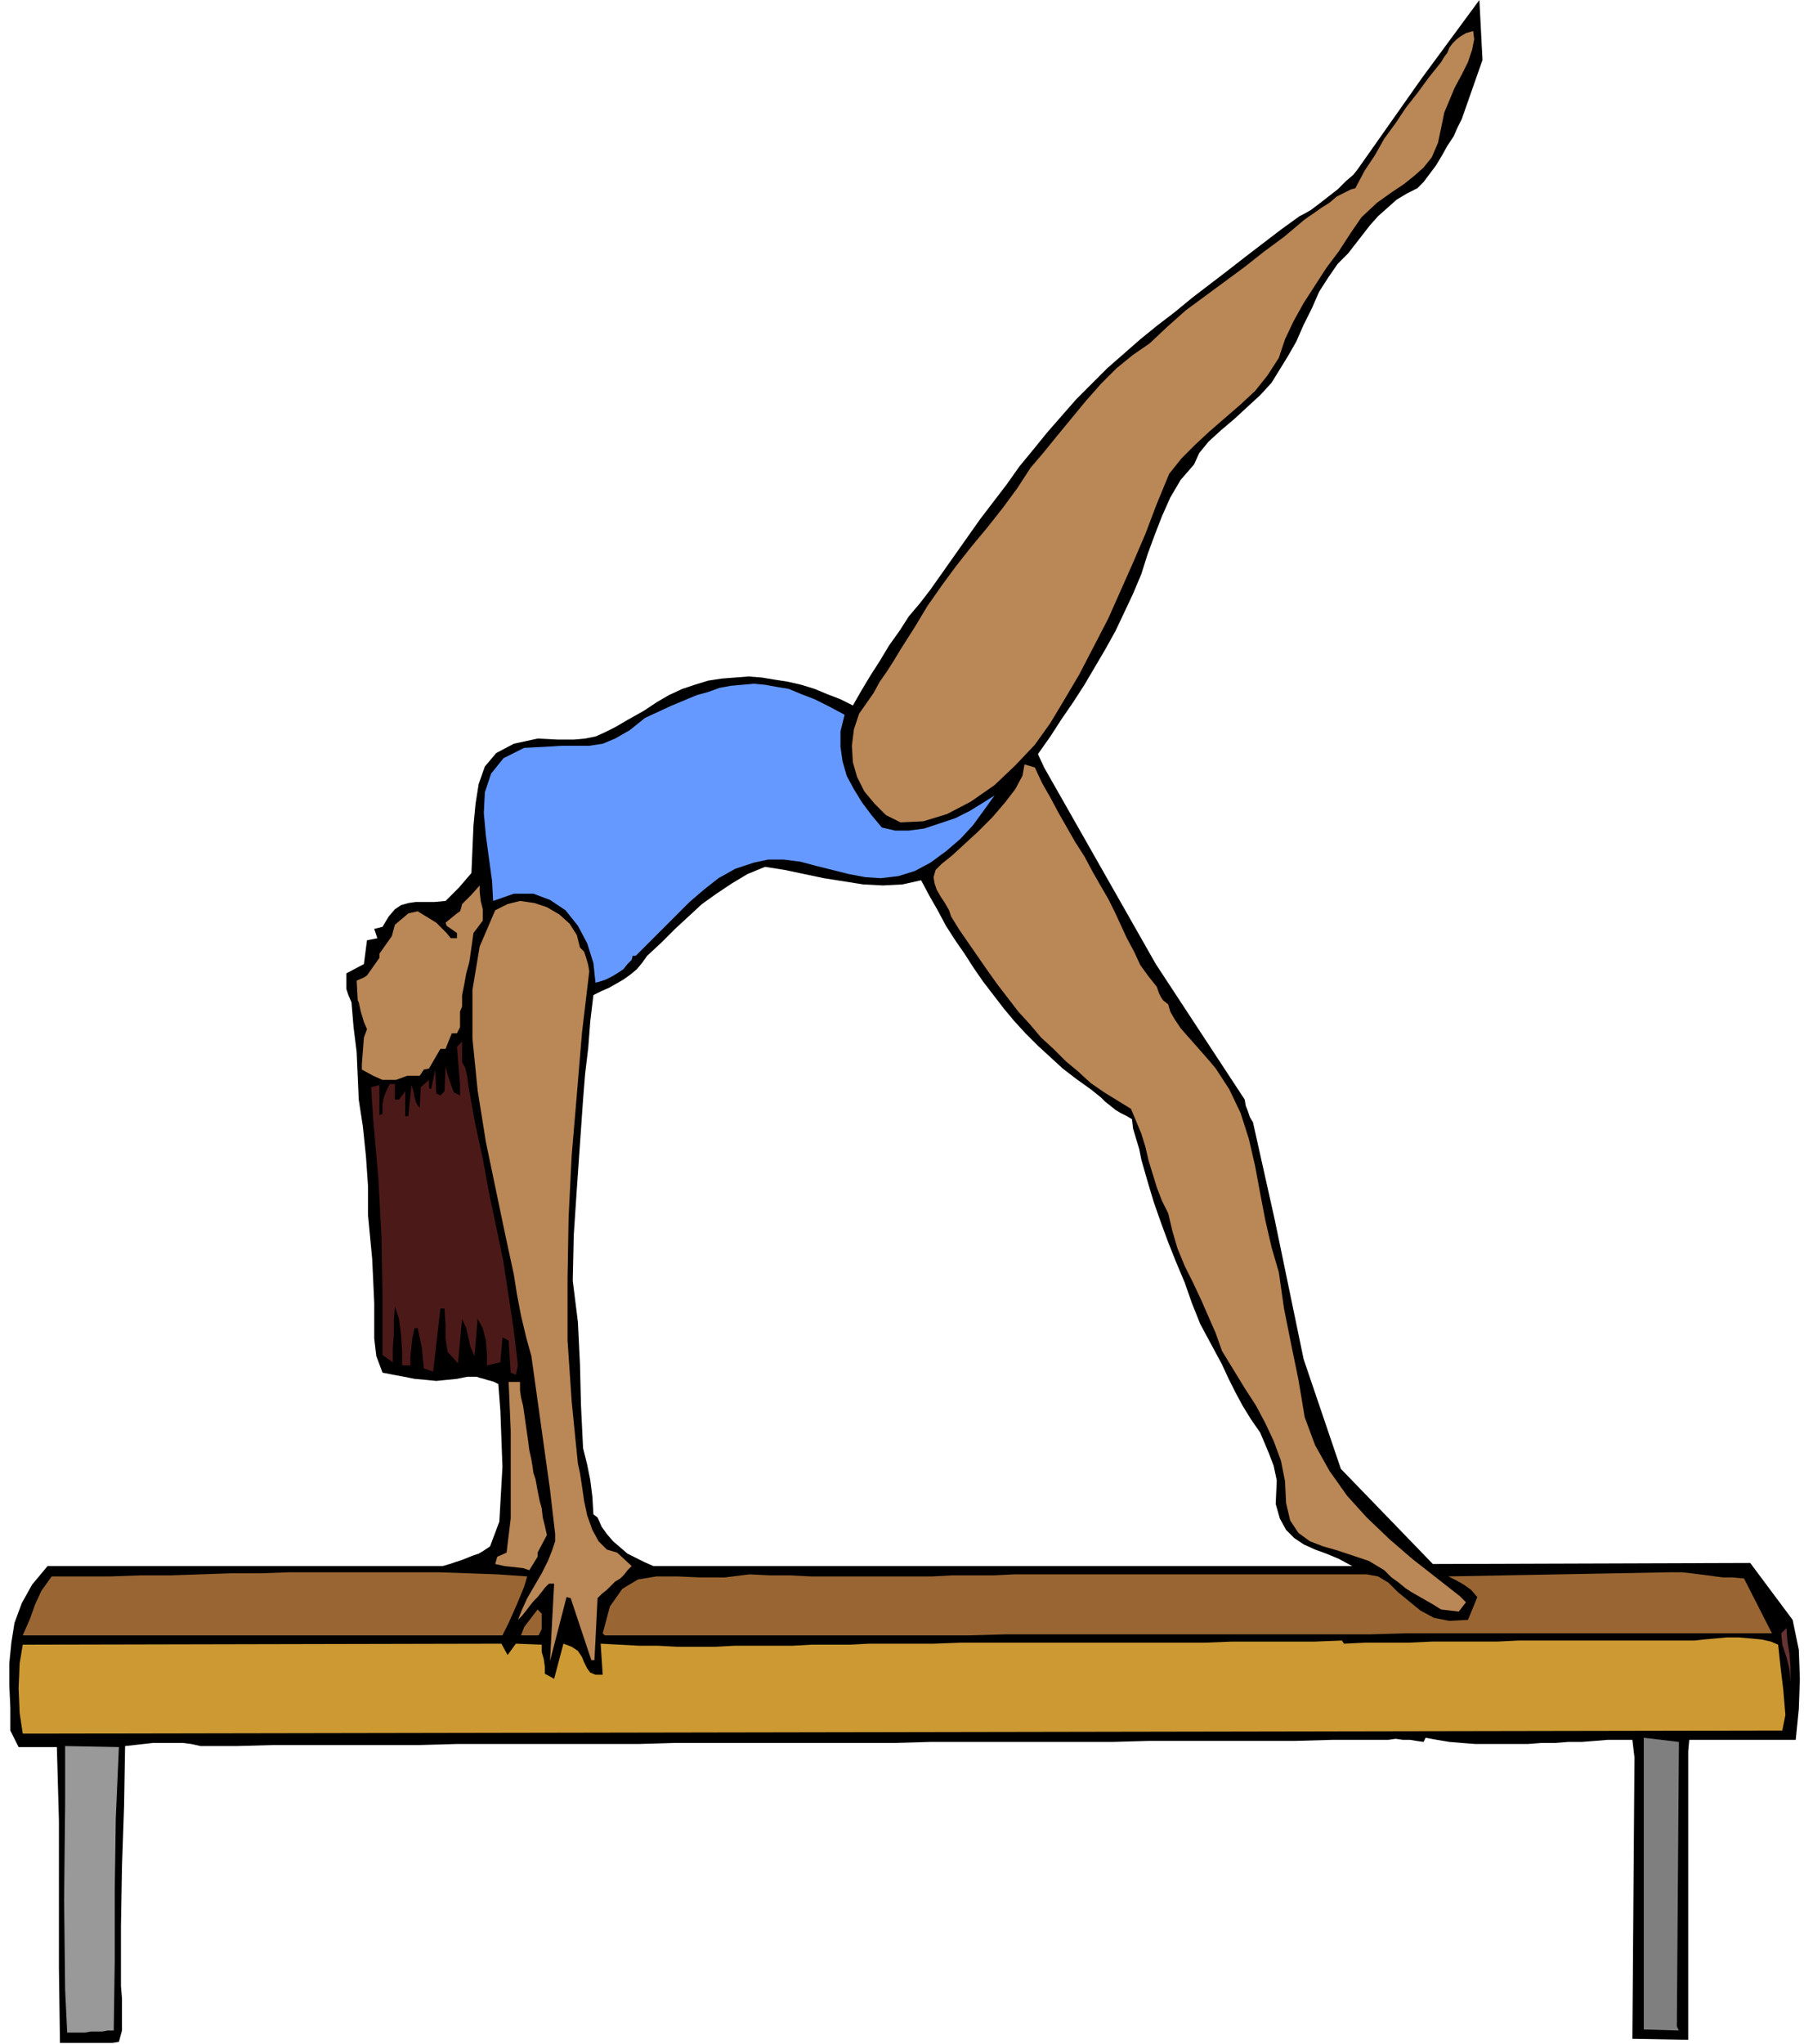
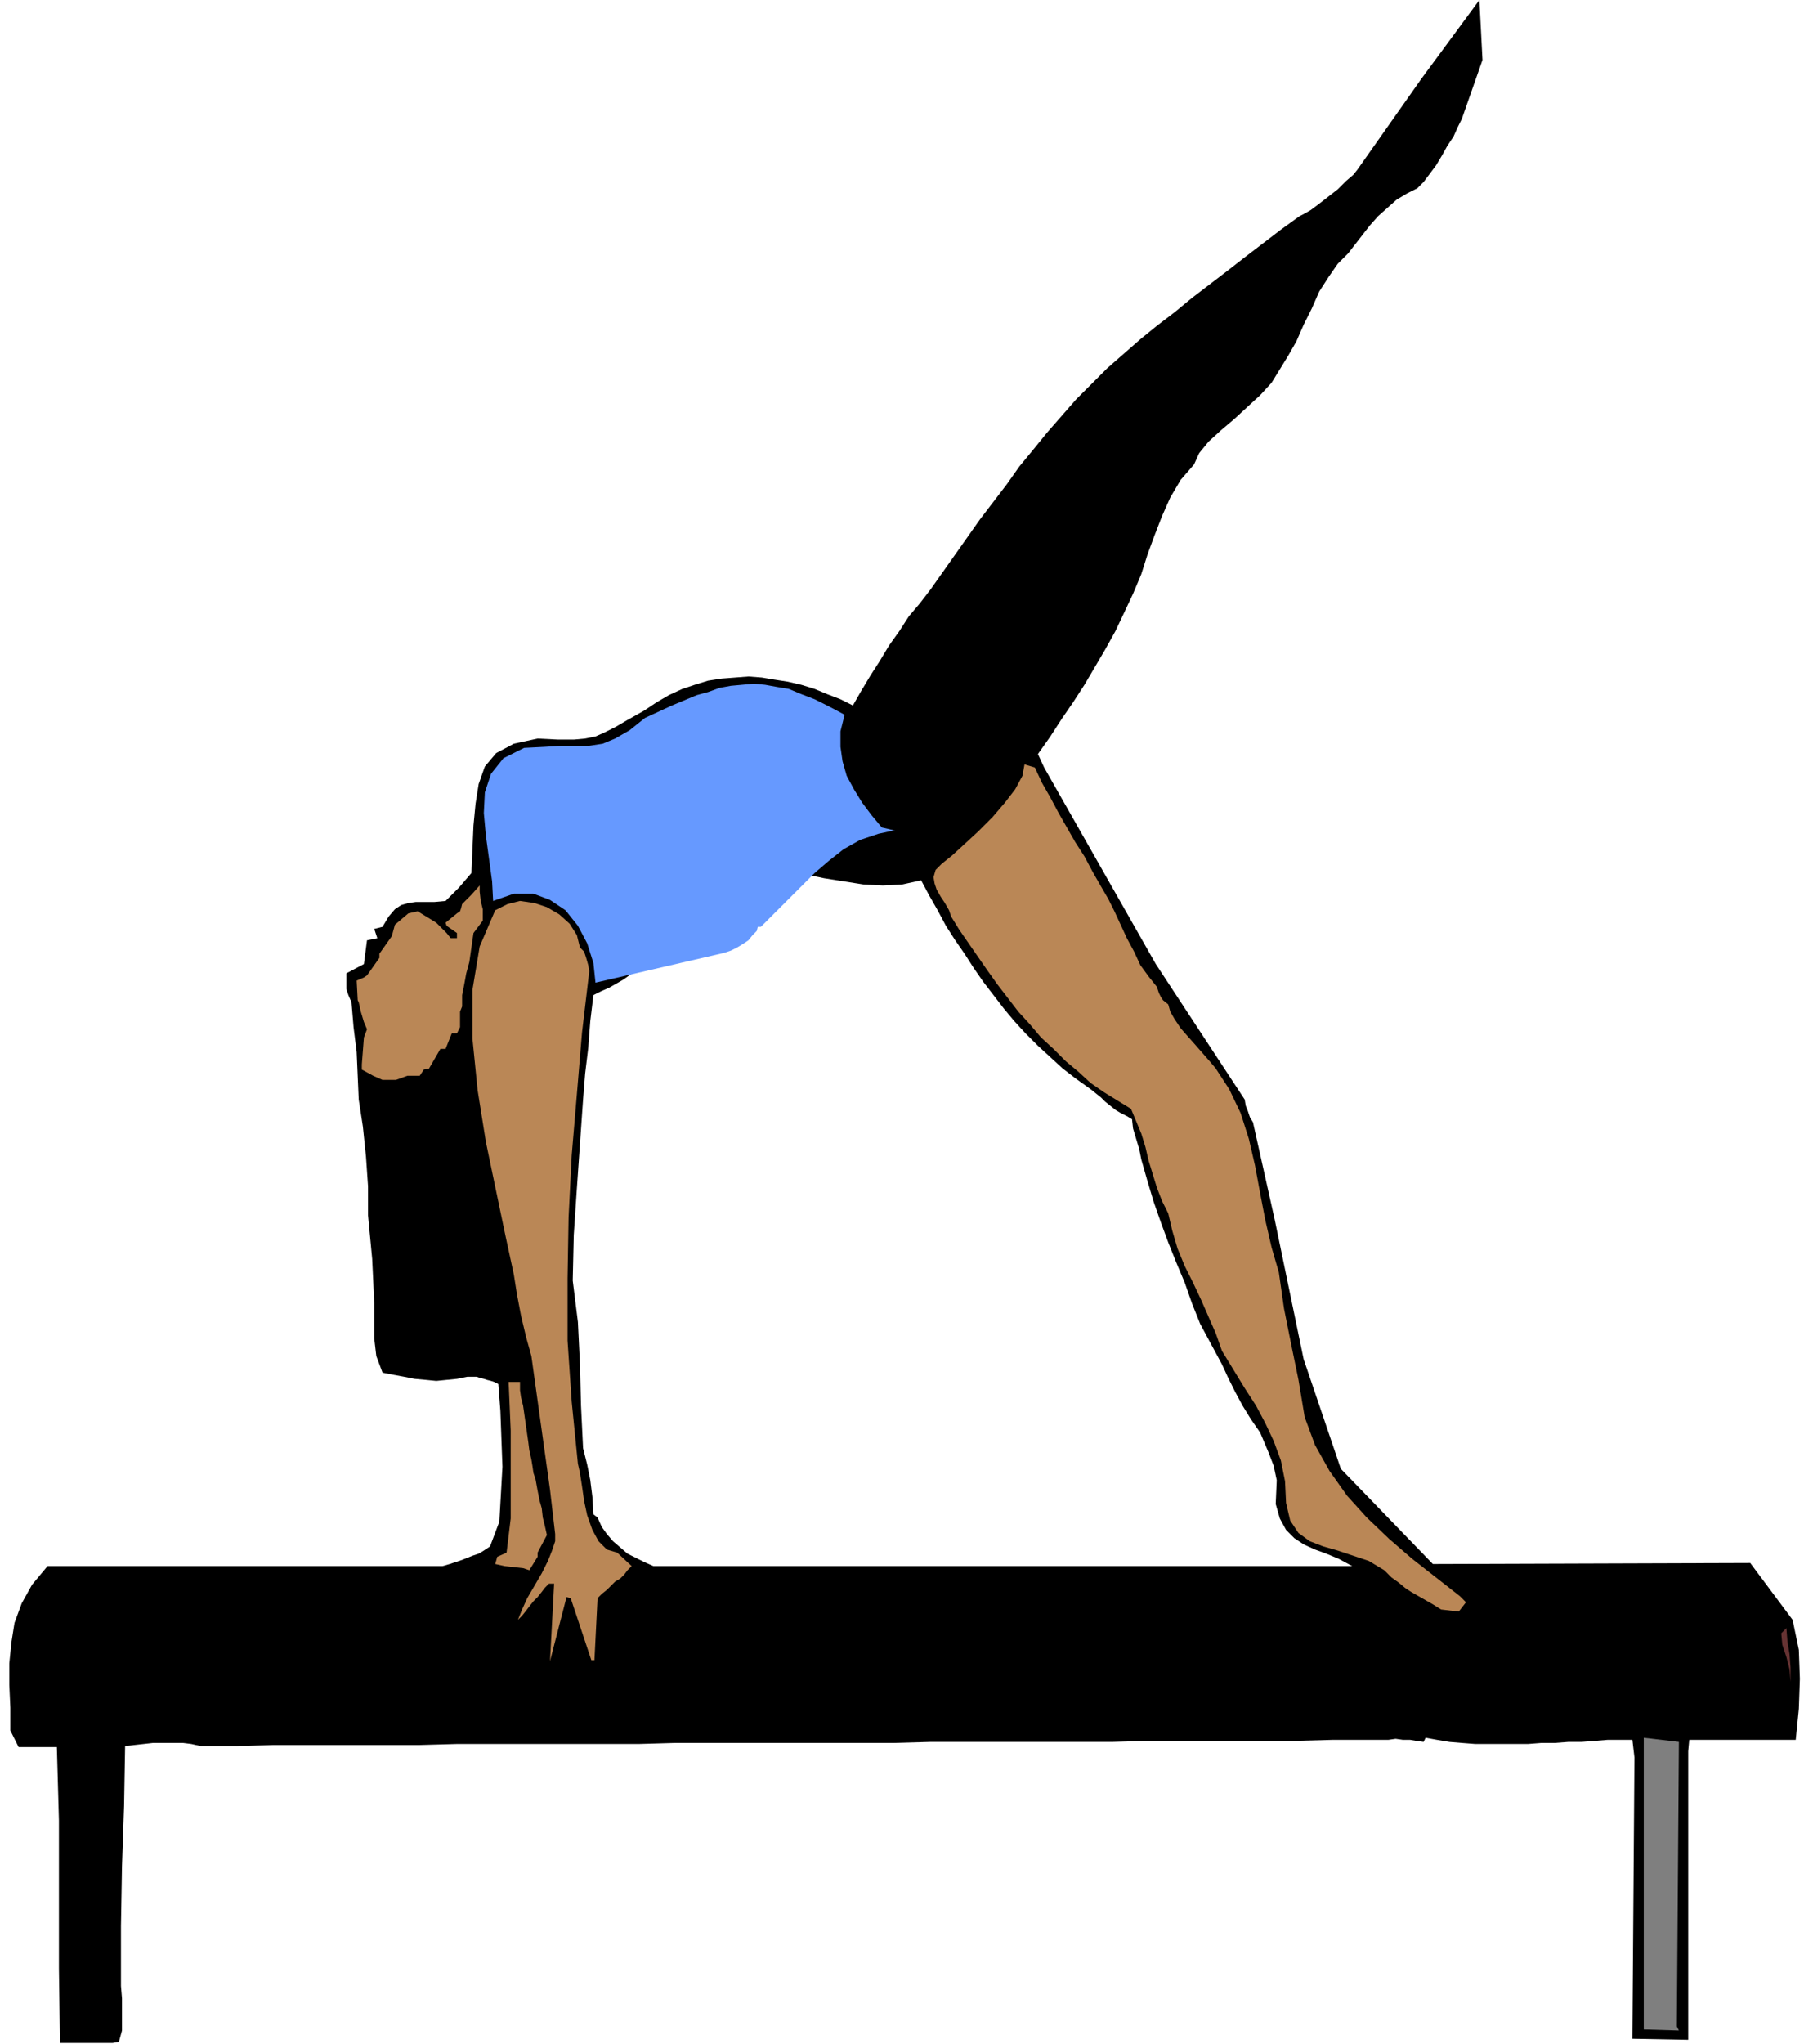
<svg xmlns="http://www.w3.org/2000/svg" fill-rule="evenodd" height="1.976in" preserveAspectRatio="none" stroke-linecap="round" viewBox="0 0 1745 1976" width="167.52">
  <style>.pen1{stroke:none}.brush7{fill:#ba8756}</style>
  <path class="pen1" style="fill:#000" d="m356 1175 2 21 2 21 1 21 1 22v34l2 17 6 16 10 2 11 2 10 2 11 1 10 1 10-1 10-1 10-2h9l3 1 4 1 3 1 4 1 3 1 4 2 2 26 2 54-3 53-9 24-6 4-5 3-6 2-5 2-5 2-6 2-6 2-7 2H46l-15 18-10 18-7 19-3 19-2 20v21l1 22v22l8 16h37l2 71v143l1 72h51l6-1 3-11v-31l-1-12v-58l1-58 2-58 1-58 9-1 9-1 9-1h29l8 1 9 2h35l36-1h141l36-1h176l35-1h212l35-1h176l36-1h141l36-1h54l7-1 7 1h7l6 1 7 1 2-4 11 2 12 2 12 1 13 1h51l13-1h13l13-1h13l13-1 12-1h24l2 17-2 272 54 1v-279l1-11h103l3-30 1-29-1-28-6-29-41-55-307 1-89-92-36-106-28-135-21-94-3-5-2-6-2-5-1-6-86-131-108-190-6-13 12-17 11-17 11-16 11-17 10-17 10-17 10-18 9-19 8-17 8-19 6-19 7-19 7-18 8-18 10-17 13-15 5-11 9-11 12-11 13-11 13-12 12-11 11-12 8-13 8-13 8-14 7-16 8-16 7-16 9-14 9-13 10-10 7-9 7-9 7-9 8-9 9-8 9-8 10-6 10-5 6-6 6-8 6-8 6-10 5-9 6-9 4-9 4-8 20-57-3-58-56 76-62 88-4 5-7 6-8 8-9 7-9 7-8 6-7 4-4 2-18 13-17 13-17 13-18 14-17 13-17 13-17 14-17 13-16 13-16 14-16 14-15 15-15 15-14 16-14 16-13 16-14 17-12 17-13 17-13 17-12 17-12 17-12 17-12 17-10 13-11 13-9 14-10 14-9 15-9 14-9 15-8 14-12-6-13-5-12-5-13-4-13-3-13-2-12-2-13-1-13 1-13 1-13 2-13 4-12 4-13 6-12 7-12 8-16 9-12 7-10 5-9 4-10 2-11 1h-15l-20-1-23 5-17 9-11 13-6 17-3 19-2 21-1 23-1 23-6 7-6 7-7 7-6 6-11 1h-18l-7 1-7 2-6 4-6 7-6 10-8 2 3 9-10 2-3 23-17 9v15l2 6 3 7 2 24 3 24 1 23 1 23h217l2-25 3-25 2-26 3-25 8-4 7-3 7-4 7-4 7-5 6-5 5-6 5-7 14-13 13-13 13-12 13-12 14-10 15-10 15-9 17-7 19 3 19 4 19 4 19 3 19 3 19 1 19-1 18-4 8 15 8 14 8 15 9 14 9 13 9 14 9 13 10 13 10 13 10 12 11 12 12 12 12 11 12 11 13 10 14 10 5 4 5 4 4 4 5 4 5 4 5 3 6 3 5 3 1 9 3 10 3 10 2 10 6 21 6 20 7 20 7 19 8 20 8 19 7 20 8 20 7 13 7 13 7 13 6 13 7 14 7 13 8 13 9 13 8 19 5 13 3 14-1 23 4 14 6 11 8 8 9 6 11 5 11 4 12 5 13 7H632l-9-4-8-4-8-4-7-6-7-6-6-7-5-7-4-9-4-3-1-17-2-16-3-15-4-16-2-41-1-40-2-41-5-40 1-44 3-45 3-43 3-43H347l4 26 3 29 2 29v28z" />
-   <path class="pen1" style="fill:#999" d="m65 1965-2-41-1-87 1-93v-56l52 1-3 69-1 68v69l-1 68h-6l-5 1H88l-6 1H65z" />
  <path class="pen1" style="fill:#7f7f7f" d="M1590 1962v-282l34 4-2 275 2 4-34-1z" />
-   <path class="pen1" style="fill:#c93" d="m22 1676-3-20-1-24 1-24 3-18 463-1 6 11 8-11 25 1v7l2 7 1 7v7l9 5 9-34 8 3 6 4 4 6 2 5 3 6 3 4 5 2h7l-2-30 18 1 19 1h18l19 1h37l19-1h56l18-1h37l19-1h62l27-1h236l26-1h80l26-1 2 3 21-1h42l22-1h63l21-1h170l9-1 11-1 11-1h12l12 1 10 1 9 2 7 3 2 19 3 25 2 24-3 15-1681 3H22z" />
  <path class="pen1" style="fill:#633" d="m1732 1626-1-12-3-12-4-12-1-11 5-5 1 13 2 12 1 13v14z" />
  <path class="pen1 brush7" d="m572 1605-20-60-4-1-16 62 4-75h-5l-4 4-3 4-4 5-4 4-4 5-3 4-4 5-4 4 4-10 5-11 7-12 7-12 6-12 4-10 3-9v-7l-5-43-6-43-6-43-6-43-5-18-5-21-4-21-3-19-8-37-9-43-10-48-8-50-5-50v-47l7-42 15-35 12-6 12-3 14 2 12 4 12 7 10 9 7 11 3 12 4 4 2 6 2 7 1 6-7 59-5 60-5 59-3 60-1 59v60l4 59 6 60 2 9 2 13 2 14 3 14 5 14 6 11 8 8 10 3 14 13-4 4-3 4-4 4-5 3-4 4-4 4-5 4-4 4-3 60h-3z" />
-   <path class="pen1" d="M28 1581h-6l7-16 5-14 6-13 10-14h57l29-1h29l29-1 29-1h29l28-1h144l29 1 28 1 29 2-3 10-7 17-8 18-6 12H28zm476 0 3-8 13-17 4 4v15l-3 6h-17zm81 0-2-2 7-26 12-17 15-9 18-3h20l22 1h24l24-3 20 1h19l20 1h118l19-1h40l20-1h341l11 2 10 6 9 9 11 9 11 9 13 7 15 3 18-1 9-22-6-7-7-5-7-4-8-4 215-4h11l9 1 8 1 8 1 7 1 8 1h9l11 1 27 53h-354l-35 1H973l-36 1H585z" style="fill:#963" />
  <path class="pen1 brush7" d="m1394 1556-8-5-7-4-7-4-7-4-6-4-6-5-7-5-7-7-15-9-15-5-15-5-14-4-13-5-11-8-8-12-4-17-1-21-4-20-7-19-8-17-9-17-11-17-11-18-11-18-6-17-7-16-7-16-8-17-8-16-7-17-5-17-4-17-6-12-5-13-4-13-4-13-3-13-4-13-5-12-5-12-13-8-13-8-13-9-12-11-12-10-12-12-12-11-11-13-11-12-10-13-10-13-10-14-9-13-9-13-9-13-8-13-2-6-4-7-4-6-4-7-2-6-1-6 2-7 6-6 10-8 12-11 13-12 14-14 12-14 10-13 7-13 2-11 10 3 7 15 8 14 8 15 8 14 8 14 9 14 8 15 8 14 7 12 6 12 6 13 6 13 7 13 6 13 8 11 8 10 2 6 2 4 2 3 5 4 2 7 4 7 6 9 7 8 8 9 7 8 7 8 5 6 13 20 11 23 8 25 6 26 5 27 5 26 6 26 7 24 5 35 7 35 7 34 6 36 10 27 14 25 17 24 19 21 22 21 22 19 23 18 23 18 6 6-7 9-17-2zm-888-40-18-2-9-2 2-7 9-4 4-33v-85l-2-47h11v8l1 7 2 8 1 7 3 21 1 7 1 8 2 9 1 6 1 7 2 6 2 11 2 10 2 7 1 9 2 8 2 9-9 17v4l-8 13-6-2z" />
-   <path class="pen1" style="fill:#4c1919" d="m494 1327-2-31-6-3-2 24-13 3v-11l-1-13-3-12-5-9-3 36-4-9-2-9-2-9-4-9-4 43-10-11-2-13v-13l-1-16h-4l-7 61-9-3-1-10-1-10-2-10-2-9h-3l-2 9-1 9-1 9v9h-8v-13l-1-16-2-16-4-12-1 13v14l-1 13v14l-10-7v-57l-1-57-3-57-5-57-2-31 8-2v29l3-1v-9l1-6 2-6 4-8h5v15h4l6-8v24h3l3-30 2 6 1 6 2 6 3 4 1-20 8-7v8l2 1 4-19 1 23 4 2 4-4 1-24 2 8 3 9 3 8 6 3v-11l-1-12-1-12-1-12 5-5v20l3 5 2 9 1 8 1 6 6 33 7 32 6 33 7 33 7 34 5 33 5 33 4 34-2 9-5-2z" />
  <path class="pen1 brush7" d="m370 1044-9-4-11-6v-5l2-26 3-8-3-7-3-10-2-9-1-2-1-19 7-3 3-2 12-17v-4l12-17 3-11 13-11 9-2 18 11 10 10 4 5h6v-5l-10-7-1-3 11-9 3-2 1-3 1-4 3-3 6-6 8-9v6l1 9 2 8v11l-9 12-4 28-3 11-2 11-2 10v11l-2 5v15l-3 6h-5l-6 15h-5l-11 19-5 1-4 6h-12l-11 4h-13z" />
-   <path class="pen1" style="fill:#69f" d="m576 950-2-19-6-19-9-17-12-15-15-10-16-6h-19l-20 7-1-19-3-22-3-22-2-22 1-20 6-18 12-15 20-10 20-1 16-1h27l13-2 12-5 14-8 15-12 13-6 13-6 12-5 12-5 11-3 11-4 11-2 11-1 11-1 11 1 11 2 12 2 12 5 13 5 14 7 15 8-4 16v15l2 14 4 14 7 13 8 13 9 12 10 12 13 3h13l15-2 15-5 15-5 14-7 13-8 11-7-10 14-11 15-12 13-14 12-15 11-15 8-16 5-17 2-15-1-16-3-16-4-16-4-15-4-16-2h-15l-14 3-18 6-16 9-14 11-14 12-13 13-13 13-13 13-13 13h-3l-1 4-4 4-4 5-6 4-5 3-6 3-6 2-4 1z" />
-   <path class="pen1 brush7" d="m871 795-14-7-11-11-10-12-7-14-4-14-1-16 2-16 5-15 7-10 7-10 6-11 7-10 7-11 6-10 7-11 7-11 12-20 14-20 14-19 15-19 15-18 15-19 14-19 13-20 12-14 13-16 14-17 14-17 15-17 15-15 16-13 16-11 17-16 18-16 19-14 19-14 19-14 19-15 19-14 19-16 4-3 6-4 7-5 8-5 7-6 8-4 6-3 4-1 9-17 10-15 9-16 11-15 10-15 11-14 11-15 12-15 3-5 3-4 2-5 3-4 4-4 4-3 5-3 7-2 1 8-2 10-4 12-6 12-7 13-5 12-5 12-2 10-4 19-6 14-8 10-9 8-10 8-12 8-14 10-15 14-11 16-11 17-12 16-11 17-11 17-10 18-8 17-6 18-11 17-12 15-14 13-15 13-15 13-14 13-13 13-12 15-12 29-11 29-12 28-12 27-12 27-14 27-14 27-16 27-12 20-15 21-19 20-20 19-23 16-23 12-23 7-22 1z" />
+   <path class="pen1" style="fill:#69f" d="m576 950-2-19-6-19-9-17-12-15-15-10-16-6h-19l-20 7-1-19-3-22-3-22-2-22 1-20 6-18 12-15 20-10 20-1 16-1h27l13-2 12-5 14-8 15-12 13-6 13-6 12-5 12-5 11-3 11-4 11-2 11-1 11-1 11 1 11 2 12 2 12 5 13 5 14 7 15 8-4 16v15l2 14 4 14 7 13 8 13 9 12 10 12 13 3h13h-15l-14 3-18 6-16 9-14 11-14 12-13 13-13 13-13 13-13 13h-3l-1 4-4 4-4 5-6 4-5 3-6 3-6 2-4 1z" />
</svg>